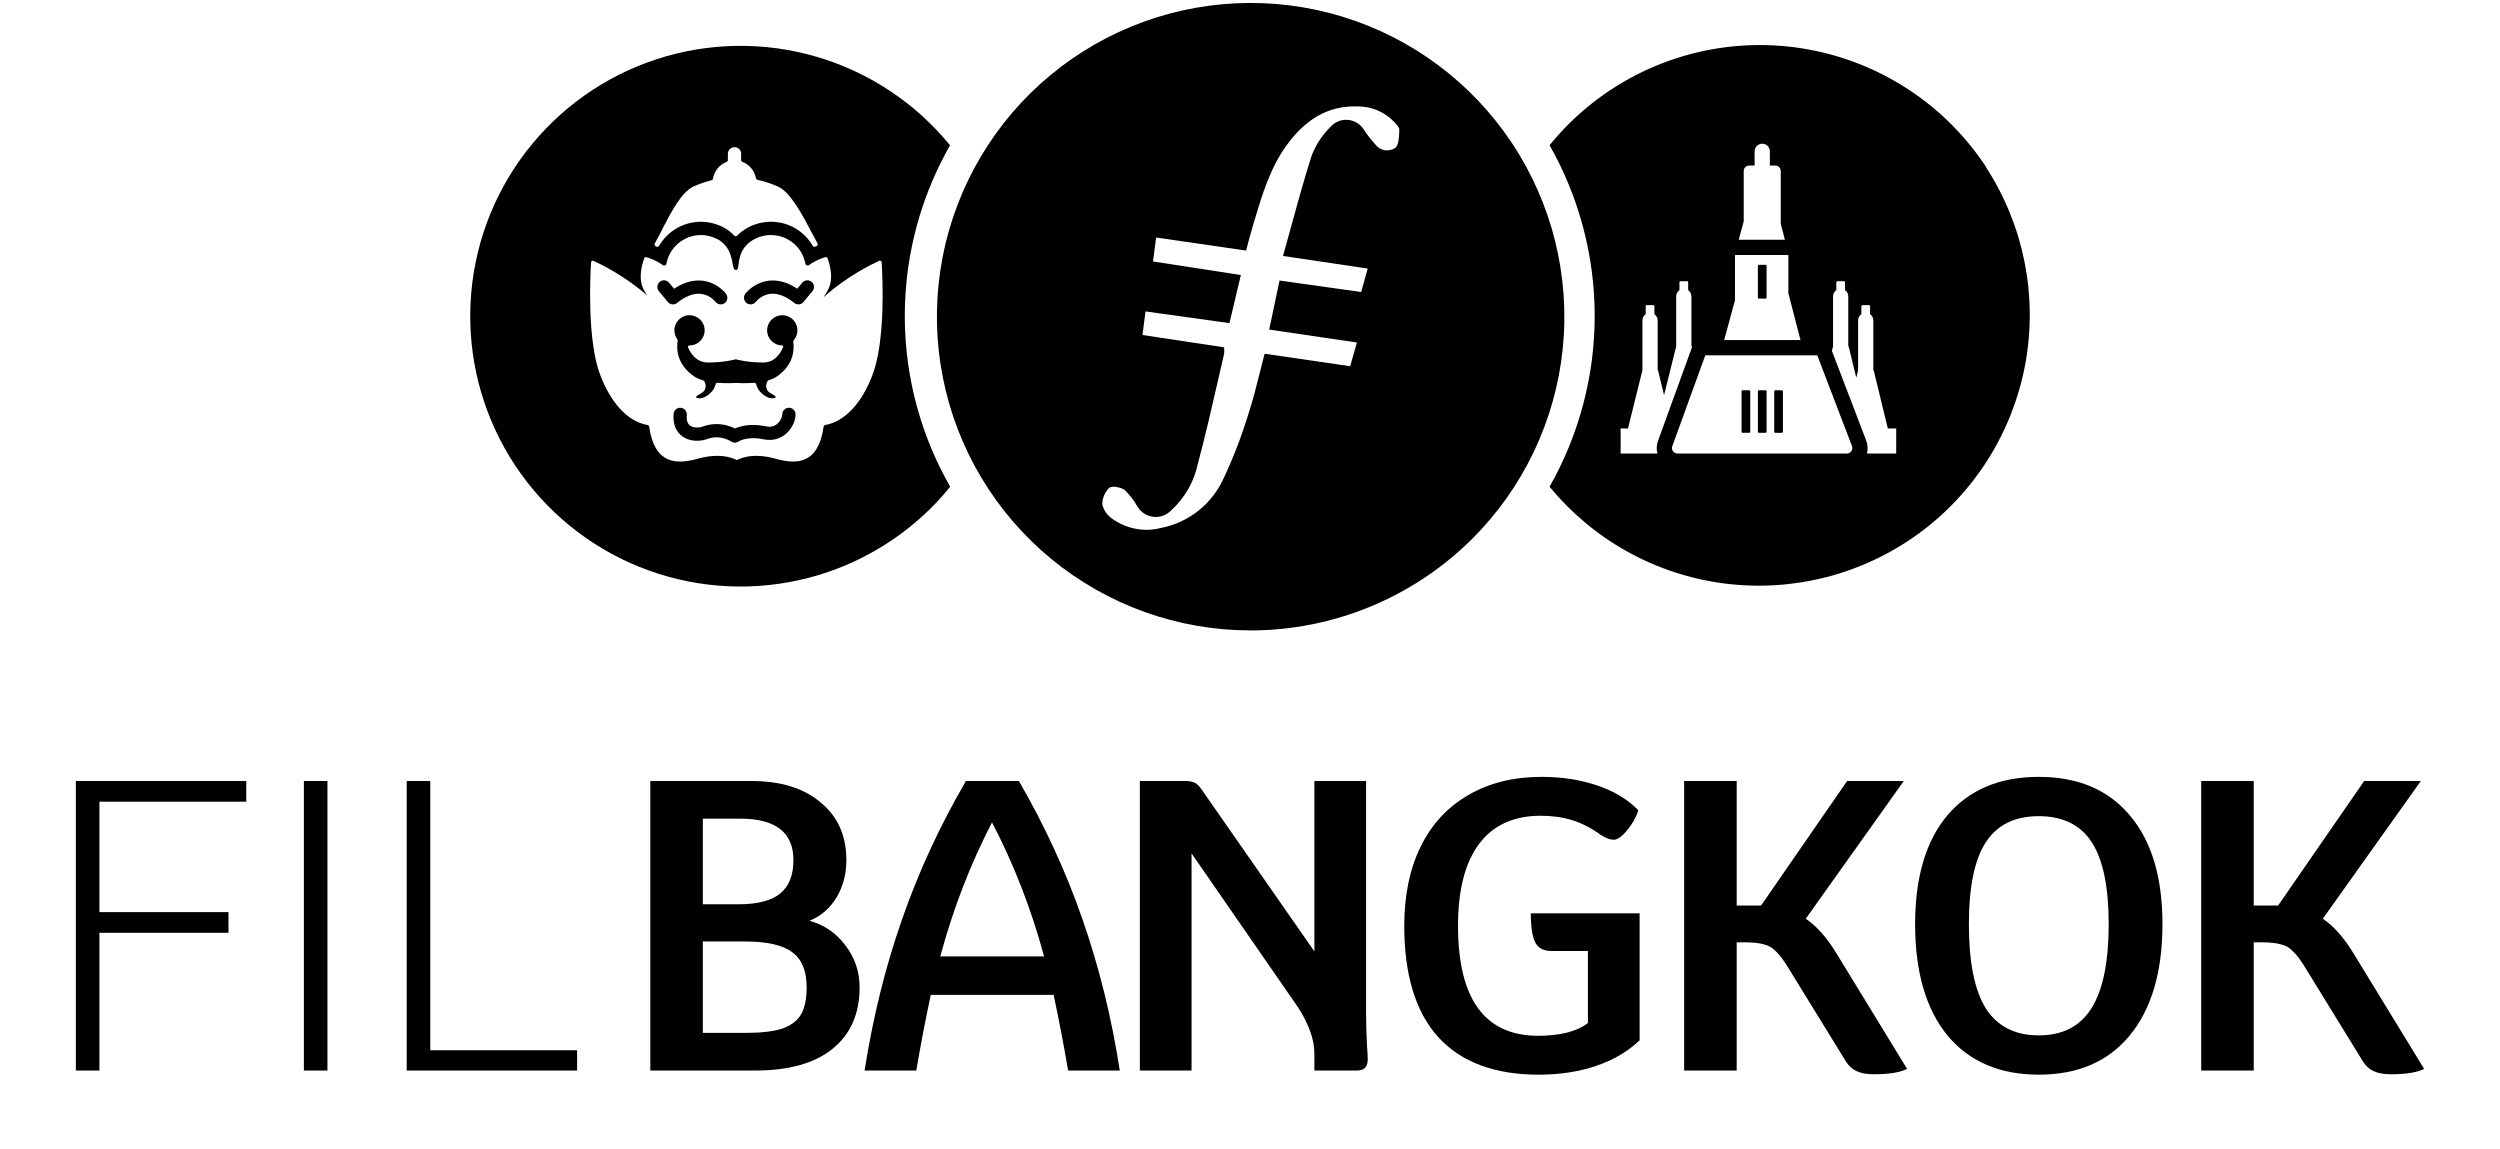
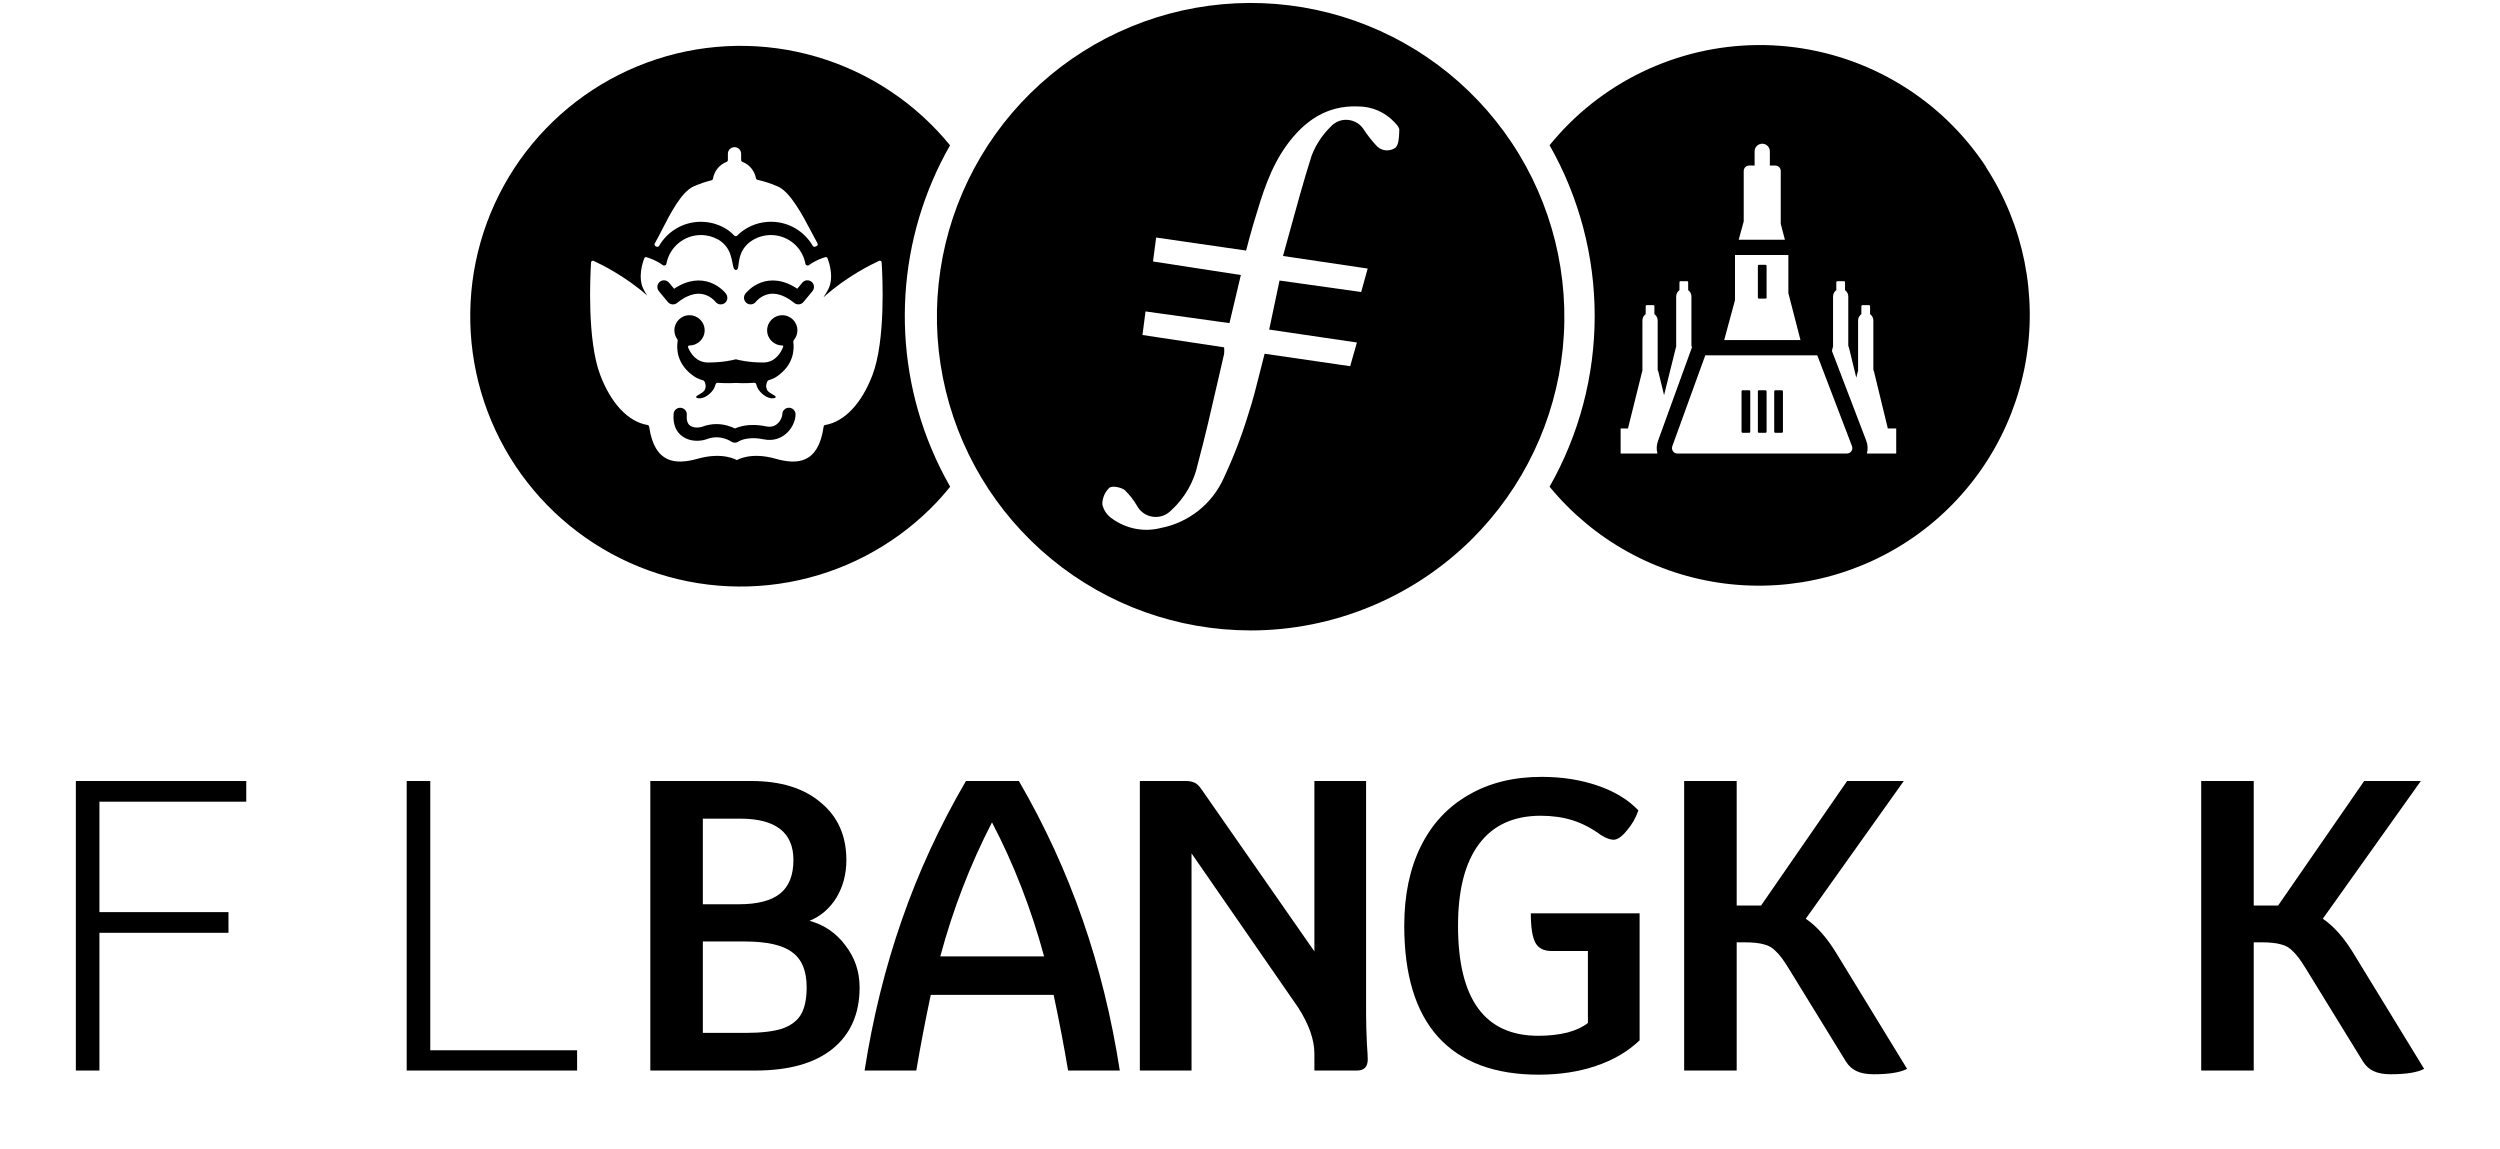
<svg xmlns="http://www.w3.org/2000/svg" width="683" height="314" viewBox="0 0 683 314" fill="none">
  <path fill-rule="evenodd" clip-rule="evenodd" d="M287.262 152.746C302.591 165.344 321.811 172.228 341.658 172.228V172.24C364.292 172.217 386.005 163.261 402.085 147.329C416.162 133.343 424.948 114.908 426.951 95.163C428.941 75.419 424.037 55.596 413.056 39.072C402.074 22.548 385.698 10.349 366.728 4.545C347.758 -1.247 327.353 -0.28 309.009 7.276C290.676 14.833 275.517 28.523 266.141 46.014C256.763 63.505 253.736 83.704 257.594 103.164C261.44 122.623 271.933 140.148 287.262 152.746ZM371.869 79.778L349.518 76.637L349.564 76.671C348.619 81.189 347.744 85.32 346.742 90.042L370.708 93.57C370.488 94.341 370.276 95.093 370.064 95.841C369.673 97.226 369.286 98.597 368.865 100.045L345.49 96.643C345.054 98.302 344.642 99.952 344.233 101.592C343.255 105.51 342.292 109.369 341.041 113.155C339.22 119.129 336.978 124.956 334.326 130.612C332.767 134.083 330.4 137.144 327.419 139.511C324.437 141.878 320.933 143.505 317.189 144.234C314.89 144.825 312.499 144.905 310.178 144.45C307.857 143.994 305.672 143.039 303.76 141.639C302.428 140.728 301.507 139.362 301.154 137.792C301.154 136.95 301.313 136.108 301.644 135.334C301.973 134.549 302.452 133.844 303.066 133.264C303.84 132.638 306.207 133.104 307.265 133.877C308.631 135.187 309.792 136.688 310.713 138.327C311.396 139.5 312.466 140.41 313.752 140.876C315.037 141.343 316.437 141.343 317.724 140.888C318.577 140.581 319.339 140.08 319.965 139.431C323.675 136.051 326.236 131.579 327.26 126.663C329.228 119.346 330.939 111.866 332.645 104.409C333.237 101.823 333.828 99.239 334.429 96.666C334.486 96.074 334.486 95.482 334.429 94.89L312.124 91.522C312.394 89.557 312.606 87.865 312.873 85.736C312.9 85.522 312.927 85.304 312.955 85.081L335.885 88.278C336.933 83.943 337.946 79.687 339.003 75.135L315.004 71.436C315.163 70.132 315.331 68.879 315.499 67.618C315.618 66.721 315.739 65.82 315.857 64.893L340.438 68.455L340.445 68.428C341.079 65.992 341.658 63.769 342.327 61.536C342.46 61.093 342.592 60.65 342.725 60.207C344.869 53.047 347.008 45.903 351.499 39.698C356.267 33.109 362.458 28.705 371.038 29.08C372.904 29.08 374.737 29.456 376.444 30.195C378.139 30.935 379.675 32.016 380.95 33.37C381.542 33.985 382.293 34.793 382.293 35.464C382.284 35.65 382.277 35.842 382.269 36.038C382.208 37.633 382.136 39.496 381.234 40.358C380.415 40.95 379.402 41.188 378.401 41.052C377.399 40.915 376.489 40.392 375.863 39.607C374.714 38.343 373.655 37.001 372.7 35.578C372.245 34.793 371.619 34.133 370.868 33.655C370.105 33.166 369.251 32.858 368.352 32.767C367.453 32.665 366.555 32.779 365.712 33.109C364.87 33.439 364.119 33.962 363.528 34.634C361.24 36.864 359.476 39.572 358.327 42.554C356.132 49.475 354.194 56.548 352.21 63.79C351.653 65.825 351.092 67.873 350.52 69.934L373.655 73.371C373.436 74.158 373.224 74.911 373.015 75.657C372.636 77.005 372.264 78.328 371.869 79.778Z" fill="black" />
  <path fill-rule="evenodd" clip-rule="evenodd" d="M247.375 80.415C246.476 94.743 248.866 109.082 254.362 122.339V122.328C255.876 125.981 257.629 129.531 259.586 132.968C257.935 135.027 256.172 136.985 254.306 138.84C243.711 149.343 230.192 156.388 215.522 159.05C200.854 161.724 185.718 159.881 172.109 153.782C158.498 147.682 147.061 137.6 139.289 124.876C131.516 112.142 127.784 97.371 128.569 82.475C129.354 67.59 134.634 53.286 143.704 41.451C152.774 29.616 165.212 20.808 179.391 16.176C193.559 11.544 208.809 11.317 223.113 15.516C237.429 19.715 250.129 28.148 259.552 39.698C252.439 52.159 248.275 66.088 247.375 80.415ZM179.397 67.399C179.339 67.377 179.285 67.356 179.231 67.335L179.168 67.309L179.154 67.293C178.844 67.174 178.713 66.804 178.878 66.519C179.442 65.547 180.074 64.314 180.762 62.969L180.762 62.969L180.766 62.961C183.121 58.357 186.16 52.422 189.48 50.938C191.104 50.216 192.741 49.655 194.386 49.251C194.603 49.196 194.76 49.013 194.794 48.796C195.134 46.7 196.571 44.974 198.501 44.222C198.713 44.141 198.858 43.945 198.858 43.72V42.011C198.858 41.012 199.671 40.204 200.67 40.204C201.669 40.204 202.481 41.012 202.481 42.011V43.72C202.481 43.945 202.629 44.141 202.837 44.222C204.729 44.961 206.149 46.636 206.523 48.677C206.565 48.898 206.727 49.077 206.944 49.123C208.831 49.544 210.685 50.152 212.496 50.943C215.944 52.452 219.319 58.875 221.785 63.577L221.981 63.95C222.479 64.893 222.935 65.759 223.345 66.485C223.507 66.77 223.37 67.135 223.065 67.25L223.037 67.261L223.037 67.261C222.931 67.304 222.825 67.347 222.712 67.39C222.461 67.488 222.176 67.39 222.039 67.156C219.762 63.228 215.502 60.584 210.622 60.584C207.645 60.584 204.891 61.575 202.68 63.237L202.629 63.279C202.178 63.632 201.775 63.998 201.413 64.368C201.188 64.597 200.814 64.593 200.597 64.359C200.202 63.938 199.756 63.526 199.249 63.139C199.198 63.099 199.153 63.063 199.113 63.031L199.113 63.031L199.105 63.024L198.952 62.897L198.782 62.786C196.69 61.401 194.178 60.593 191.487 60.593C186.607 60.593 182.347 63.237 180.068 67.165C179.932 67.399 179.648 67.501 179.397 67.399ZM240.17 71.268C240.489 71.123 240.846 71.327 240.868 71.68V71.689C241.106 75.395 241.994 92.948 238.342 102.505C235.384 110.242 230.72 115.211 225.461 116.104C225.232 116.142 225.049 116.329 225.015 116.563C223.57 126.74 217.805 127 211.862 125.317C204.993 123.374 201.311 125.707 201.311 125.707C201.311 125.707 197.591 123.374 190.645 125.317C184.634 127 178.814 126.74 177.351 116.567C177.318 116.338 177.135 116.146 176.901 116.108C171.634 115.224 166.962 110.255 164.003 102.505C160.356 92.953 161.24 75.395 161.478 71.689C161.499 71.336 161.856 71.132 162.175 71.276C164.224 72.211 170.783 75.425 176.811 80.735C176.446 80.208 176.106 79.63 175.8 79.013C174.21 75.803 175.545 71.782 176.034 70.536C176.123 70.311 176.366 70.192 176.599 70.26C177.428 70.498 179.375 71.153 181.088 72.441C181.437 72.705 181.99 72.488 182.066 72.058C182.228 71.153 182.525 70.298 182.925 69.499L182.928 69.49C182.931 69.478 182.935 69.465 182.941 69.452C182.959 69.423 182.972 69.397 182.984 69.372L182.993 69.359C183.023 69.302 183.057 69.244 183.09 69.187C183.109 69.155 183.128 69.123 183.146 69.091L183.149 69.086C183.186 69.02 183.223 68.953 183.261 68.891C183.388 68.683 183.516 68.479 183.656 68.279C183.656 68.271 183.664 68.262 183.664 68.262C183.809 68.062 183.962 67.867 184.119 67.675C184.166 67.62 184.217 67.561 184.268 67.505C184.383 67.374 184.501 67.246 184.625 67.119L184.804 66.94C184.935 66.812 185.072 66.689 185.207 66.57C185.233 66.549 185.259 66.527 185.284 66.504C185.31 66.482 185.335 66.46 185.361 66.438C185.552 66.277 185.743 66.128 185.947 65.984L186.063 65.907C186.232 65.792 186.402 65.682 186.576 65.575C186.598 65.563 186.619 65.55 186.64 65.538C186.69 65.508 186.738 65.479 186.79 65.452C186.942 65.363 187.095 65.282 187.253 65.206C187.281 65.192 187.309 65.178 187.338 65.164L187.338 65.164L187.339 65.164C187.383 65.142 187.427 65.12 187.473 65.099C187.656 65.014 187.843 64.933 188.034 64.861C188.046 64.857 188.058 64.852 188.069 64.848C188.081 64.843 188.093 64.838 188.105 64.833C188.127 64.823 188.148 64.814 188.171 64.806C188.408 64.717 188.647 64.64 188.894 64.572C188.935 64.558 188.977 64.548 189.02 64.538C189.043 64.533 189.066 64.527 189.089 64.521C189.272 64.474 189.459 64.432 189.646 64.394L189.685 64.386C189.76 64.372 189.833 64.358 189.906 64.347C190.088 64.317 190.271 64.296 190.454 64.275L190.696 64.249C190.959 64.228 191.223 64.215 191.491 64.215C193.204 64.215 194.811 64.661 196.201 65.448C196.401 65.558 196.592 65.677 196.784 65.805C196.869 65.877 196.958 65.95 197.051 66.022C197.183 66.12 197.303 66.222 197.421 66.324L197.436 66.337L197.436 66.337C197.468 66.365 197.498 66.392 197.527 66.421C197.608 66.494 197.689 66.57 197.766 66.647C197.772 66.653 197.779 66.66 197.786 66.667C197.796 66.677 197.806 66.687 197.817 66.698C197.834 66.715 197.85 66.732 197.868 66.749C197.953 66.834 198.034 66.923 198.109 67.012C198.118 67.023 198.127 67.033 198.137 67.044L198.137 67.044L198.137 67.044C198.141 67.049 198.146 67.054 198.15 67.059C198.155 67.065 198.16 67.07 198.165 67.076C198.259 67.187 198.348 67.297 198.433 67.412L198.497 67.501C198.56 67.586 198.62 67.671 198.676 67.756C198.688 67.775 198.7 67.794 198.711 67.814C198.716 67.821 198.72 67.828 198.725 67.836C198.732 67.848 198.74 67.859 198.747 67.871C198.785 67.929 198.821 67.989 198.856 68.048C198.866 68.065 198.875 68.081 198.885 68.097C198.892 68.108 198.898 68.119 198.905 68.13C198.923 68.155 198.937 68.183 198.951 68.208L198.96 68.224C198.962 68.226 198.964 68.228 198.965 68.231C198.968 68.235 198.971 68.239 198.973 68.244C198.976 68.249 198.978 68.253 198.981 68.258C198.99 68.279 198.998 68.3 199.011 68.322L199.043 68.384C199.117 68.528 199.19 68.67 199.253 68.815C199.27 68.844 199.287 68.879 199.3 68.912C199.376 69.091 199.449 69.27 199.513 69.448C199.515 69.454 199.518 69.462 199.521 69.469C199.525 69.477 199.528 69.484 199.53 69.491V69.508C199.83 70.354 199.991 71.174 200.127 71.865L200.129 71.876V71.888C200.138 71.944 200.146 71.999 200.159 72.054C200.163 72.08 200.168 72.106 200.173 72.133C200.179 72.159 200.184 72.186 200.188 72.211C200.197 72.262 200.21 72.313 200.218 72.364C200.226 72.411 200.236 72.462 200.248 72.509L200.252 72.533C200.26 72.572 200.267 72.61 200.278 72.649C200.284 72.671 200.289 72.693 200.295 72.715C200.3 72.737 200.305 72.76 200.311 72.781C200.317 72.798 200.321 72.814 200.325 72.831C200.326 72.836 200.327 72.84 200.329 72.845L200.329 72.845C200.334 72.866 200.339 72.887 200.346 72.909C200.354 72.947 200.367 72.989 200.38 73.028C200.392 73.066 200.405 73.1 200.419 73.138C200.425 73.155 200.431 73.172 200.437 73.19L200.438 73.19L200.438 73.191C200.441 73.2 200.445 73.209 200.448 73.218C200.451 73.225 200.453 73.233 200.456 73.24L200.467 73.265L200.479 73.292C200.485 73.306 200.491 73.32 200.498 73.334C200.501 73.338 200.503 73.342 200.506 73.346C200.511 73.356 200.517 73.366 200.522 73.376L200.527 73.384L200.533 73.396L200.546 73.419C200.554 73.431 200.562 73.443 200.57 73.456C200.579 73.469 200.588 73.482 200.597 73.495C200.606 73.514 200.621 73.531 200.634 73.547L200.641 73.555L200.648 73.563C200.664 73.585 200.681 73.606 200.703 73.623C200.72 73.64 200.741 73.657 200.762 73.669C200.784 73.686 200.809 73.699 200.83 73.708L200.848 73.714L200.871 73.722C200.881 73.726 200.892 73.73 200.903 73.733C200.928 73.742 200.953 73.75 200.98 73.75H201.022H201.043H201.06H201.077H201.102C201.128 73.75 201.158 73.746 201.183 73.737C201.189 73.736 201.195 73.734 201.2 73.732L201.205 73.73L201.224 73.723C201.234 73.72 201.245 73.716 201.256 73.712L201.319 73.674C201.341 73.661 201.362 73.644 201.379 73.627C201.385 73.621 201.391 73.615 201.397 73.608C201.404 73.599 201.412 73.59 201.42 73.58L201.43 73.567C201.447 73.546 201.464 73.525 201.477 73.499C201.489 73.481 201.499 73.461 201.508 73.441C201.512 73.433 201.516 73.426 201.52 73.419C201.527 73.401 201.534 73.384 201.542 73.366C201.547 73.354 201.552 73.342 201.557 73.329C201.57 73.3 201.583 73.266 201.591 73.232C201.6 73.198 201.613 73.159 201.621 73.125C201.625 73.106 201.63 73.087 201.634 73.068C201.638 73.049 201.642 73.03 201.647 73.011L201.655 72.975L201.665 72.925L201.672 72.887C201.676 72.847 201.685 72.803 201.692 72.762L201.692 72.762L201.694 72.755C201.698 72.732 201.701 72.709 201.704 72.685C201.707 72.662 201.711 72.639 201.715 72.615C201.718 72.594 201.721 72.573 201.724 72.552C201.728 72.524 201.731 72.496 201.736 72.466C201.74 72.441 201.743 72.415 201.747 72.39C201.75 72.364 201.753 72.339 201.757 72.313C201.759 72.301 201.761 72.288 201.762 72.275L201.768 72.233C201.771 72.206 201.774 72.18 201.778 72.152L201.779 72.148C201.877 71.418 202 70.496 202.357 69.52C202.361 69.512 202.361 69.508 202.361 69.499C202.365 69.489 202.369 69.478 202.373 69.468L202.373 69.467C202.378 69.457 202.382 69.446 202.386 69.435C202.455 69.257 202.523 69.082 202.608 68.904V68.9C202.692 68.725 202.786 68.547 202.888 68.368C202.893 68.358 202.898 68.348 202.904 68.338L202.904 68.338L202.914 68.321C202.918 68.313 202.922 68.305 202.926 68.296C202.95 68.253 202.981 68.206 203.009 68.162L203.016 68.152C203.032 68.126 203.049 68.096 203.067 68.071C203.143 67.956 203.224 67.837 203.309 67.718C203.326 67.692 203.343 67.671 203.36 67.65C203.433 67.552 203.513 67.45 203.593 67.352C203.62 67.323 203.641 67.293 203.666 67.263C203.768 67.148 203.874 67.029 203.985 66.915C203.993 66.904 204.003 66.895 204.012 66.886L204.012 66.886C204.016 66.883 204.019 66.88 204.023 66.876C204.024 66.875 204.026 66.873 204.027 66.872C204.129 66.77 204.235 66.668 204.347 66.566C204.38 66.536 204.41 66.506 204.444 66.477C204.571 66.362 204.707 66.247 204.848 66.136C205.247 65.835 205.672 65.567 206.119 65.329C206.565 65.091 207.033 64.891 207.517 64.725C208.003 64.559 208.508 64.432 209.023 64.347C209.536 64.262 210.068 64.215 210.608 64.215C210.876 64.215 211.14 64.228 211.403 64.249L211.645 64.275C211.832 64.291 212.011 64.317 212.193 64.347C212.233 64.354 212.272 64.361 212.31 64.368L212.311 64.368C212.359 64.376 212.406 64.384 212.453 64.394C212.64 64.432 212.827 64.474 213.01 64.521L213.071 64.537C213.118 64.548 213.165 64.56 213.209 64.572C213.456 64.64 213.695 64.721 213.932 64.806C213.955 64.814 213.976 64.823 213.998 64.833C214.021 64.842 214.044 64.852 214.069 64.861C214.26 64.938 214.447 65.014 214.63 65.099C214.649 65.109 214.669 65.118 214.688 65.128C214.706 65.137 214.724 65.146 214.742 65.154C214.779 65.173 214.817 65.191 214.854 65.21C215.012 65.286 215.165 65.367 215.319 65.452C215.329 65.459 215.34 65.465 215.351 65.472C215.356 65.475 215.361 65.478 215.367 65.481C215.395 65.498 215.424 65.514 215.453 65.531L215.453 65.531C215.479 65.546 215.505 65.56 215.531 65.575C215.705 65.677 215.876 65.788 216.041 65.903C216.058 65.916 216.075 65.928 216.093 65.94C216.105 65.948 216.117 65.955 216.128 65.963L216.129 65.963C216.139 65.97 216.15 65.977 216.16 65.984C216.364 66.124 216.555 66.277 216.747 66.434C216.802 66.477 216.853 66.523 216.904 66.57C217.04 66.689 217.176 66.808 217.303 66.936C217.334 66.965 217.366 66.996 217.397 67.028C217.406 67.037 217.414 67.045 217.423 67.054C217.435 67.067 217.447 67.079 217.46 67.092C217.467 67.099 217.475 67.107 217.482 67.114C217.606 67.238 217.72 67.365 217.835 67.497C217.86 67.527 217.886 67.555 217.911 67.584L217.911 67.584L217.912 67.585L217.912 67.585C217.937 67.613 217.963 67.642 217.988 67.671C218.145 67.862 218.294 68.058 218.439 68.258C218.441 68.262 218.444 68.266 218.447 68.271C218.449 68.273 218.451 68.275 218.453 68.278C218.454 68.28 218.455 68.281 218.456 68.283C218.591 68.479 218.719 68.679 218.842 68.883C218.867 68.925 218.893 68.971 218.918 69.017C218.931 69.04 218.944 69.064 218.957 69.087C218.968 69.106 218.979 69.126 218.991 69.146C219 69.163 219.01 69.179 219.02 69.196L219.02 69.197C219.049 69.247 219.079 69.299 219.106 69.35L219.114 69.363C219.131 69.393 219.144 69.418 219.157 69.444L219.158 69.444C219.166 69.461 219.17 69.474 219.174 69.491C219.574 70.286 219.871 71.144 220.033 72.05C220.109 72.479 220.658 72.696 221.011 72.433C222.724 71.144 224.671 70.49 225.5 70.252C225.733 70.184 225.976 70.298 226.065 70.528C226.554 71.774 227.889 75.795 226.299 79.005C225.916 79.778 225.479 80.488 225.007 81.118C225.087 81.096 225.159 81.058 225.228 80.999C231.341 75.531 238.083 72.22 240.17 71.268ZM180.247 76.994C179.478 77.632 179.366 78.767 180.004 79.536L179.996 79.54L182.453 82.508C183.086 83.273 184.217 83.383 184.987 82.763C188.622 79.829 191.227 80.012 192.808 80.59C193.672 80.905 194.352 81.385 194.819 81.793C195.053 81.993 195.224 82.176 195.334 82.295C195.384 82.35 195.421 82.394 195.443 82.421L195.448 82.427C195.457 82.439 195.465 82.448 195.465 82.448C196.065 83.239 197.191 83.4 197.991 82.805C198.382 82.516 198.637 82.078 198.701 81.598C198.841 80.507 197.958 79.731 197.221 79.083L197.208 79.073C196.503 78.456 195.444 77.7 194.058 77.194C191.466 76.241 188.064 76.284 184.158 78.886L182.793 77.236C182.16 76.467 181.016 76.36 180.247 76.994ZM208.653 120.028C211.429 120.602 213.66 119.611 215.14 118.128H215.144C216.543 116.725 217.346 114.799 217.346 113.2C217.346 112.201 216.534 111.393 215.535 111.393C214.536 111.393 213.724 112.205 213.724 113.2C213.724 113.736 213.379 114.778 212.573 115.585C211.846 116.316 210.82 116.793 209.388 116.495C206.335 115.861 203.985 116.087 202.344 116.521C201.715 116.686 201.196 116.883 200.788 117.065C200.299 116.823 199.649 116.542 198.867 116.312C197.102 115.798 194.619 115.535 191.861 116.576C191.092 116.869 189.825 116.929 188.911 116.499C188.498 116.308 188.175 116.023 187.954 115.607C187.725 115.178 187.538 114.48 187.635 113.358C187.72 112.367 186.981 111.492 185.986 111.407C184.987 111.322 184.111 112.057 184.026 113.052C183.886 114.697 184.127 116.125 184.753 117.299C185.386 118.485 186.329 119.28 187.363 119.769C189.335 120.695 191.644 120.521 193.144 119.956C194.989 119.259 196.639 119.428 197.85 119.781C198.458 119.956 198.947 120.177 199.275 120.351C199.44 120.436 199.563 120.508 199.636 120.555C199.67 120.576 199.708 120.606 199.708 120.606H199.717C200.35 121.052 201.196 121.044 201.821 120.593C201.821 120.593 201.827 120.59 201.834 120.585C201.838 120.582 201.842 120.579 201.846 120.576L201.854 120.571C201.898 120.545 201.972 120.501 202.085 120.444C202.318 120.325 202.714 120.155 203.267 120.011C204.368 119.722 206.148 119.509 208.653 120.028ZM216.734 93.373C216.713 93.212 216.763 93.05 216.87 92.927L216.861 92.923C217.478 92.2 217.852 91.265 217.852 90.245C217.852 87.966 215.998 86.117 213.716 86.117C211.433 86.117 209.58 87.962 209.58 90.245C209.58 92.528 211.429 94.372 213.716 94.372C213.894 94.372 214.034 94.547 213.971 94.717C213.379 96.264 211.858 99.036 208.512 99.036C204.499 99.036 201.842 98.368 201.196 98.19C201.094 98.16 200.992 98.16 200.89 98.19C200.236 98.368 197.532 99.036 193.45 99.036C190.182 99.036 188.626 96.472 187.98 94.9C187.873 94.64 188.094 94.372 188.375 94.372C190.658 94.372 192.511 92.523 192.511 90.245C192.511 87.966 190.658 86.117 188.375 86.117C186.092 86.117 184.239 87.966 184.239 90.245C184.239 91.159 184.536 92 185.037 92.685C185.127 92.808 185.17 92.961 185.144 93.114C184.808 95.112 184.753 99.512 189.654 102.841C190.338 103.308 191.198 103.661 192.129 103.925C192.268 103.967 192.392 104.06 192.451 104.193C192.69 104.702 192.877 105.319 192.758 105.851C192.536 106.841 192.201 107.045 191.155 107.679C190.976 107.785 190.781 107.903 190.56 108.04C189.939 108.427 190.13 108.741 190.82 108.813C192.043 108.941 193.408 108.167 194.441 107.007C195.028 106.348 195.334 105.643 195.491 105.017C195.559 104.75 195.801 104.558 196.078 104.579C198.548 104.779 200.699 104.643 201.009 104.621H201.086C201.396 104.643 203.56 104.783 206.021 104.575C206.298 104.55 206.544 104.745 206.612 105.013C206.769 105.638 207.075 106.348 207.666 107.007C208.703 108.167 210.064 108.941 211.288 108.813C211.977 108.741 212.168 108.427 211.547 108.04C211.327 107.903 211.131 107.785 210.953 107.679L210.941 107.672C209.904 107.043 209.57 106.841 209.349 105.851C209.227 105.298 209.43 104.656 209.681 104.137C209.741 104.01 209.856 103.921 209.991 103.878C210.842 103.618 211.624 103.283 212.257 102.845C216.883 99.652 217.023 95.469 216.734 93.373ZM219.514 82.503L221.971 79.536L221.967 79.532C222.604 78.762 222.494 77.623 221.725 76.99C220.955 76.356 219.816 76.463 219.179 77.232L217.814 78.881C213.911 76.28 210.506 76.241 207.913 77.189C206.527 77.695 205.469 78.452 204.763 79.069C204.503 79.294 204.262 79.536 204.023 79.787L203.961 79.853C203.742 80.086 203.518 80.325 203.398 80.624C203.271 80.939 203.228 81.296 203.279 81.632C203.348 82.095 203.602 82.52 203.981 82.801C204.779 83.396 205.907 83.234 206.506 82.444L206.514 82.431L206.522 82.422C206.54 82.397 206.578 82.35 206.634 82.291C206.744 82.172 206.914 81.993 207.147 81.789C207.619 81.381 208.296 80.901 209.158 80.586C210.745 80.004 213.346 79.825 216.981 82.758C217.75 83.379 218.88 83.264 219.514 82.503Z" fill="black" />
  <path fill-rule="evenodd" clip-rule="evenodd" d="M519.232 23.084C528.608 28.773 536.597 36.489 542.617 45.65L542.628 45.661L542.572 45.684C552.882 61.536 556.728 80.746 553.325 99.352C549.911 117.958 539.51 134.55 524.249 145.724C508.978 156.888 490.019 161.793 471.254 159.426C452.489 157.059 435.35 147.591 423.344 132.968C431.424 118.743 435.669 102.675 435.669 86.322C435.669 69.969 431.424 53.889 423.344 39.675C425.006 37.627 426.781 35.67 428.647 33.803C436.42 26.076 445.82 20.182 456.164 16.529C466.508 12.876 477.536 11.567 488.438 12.705C499.339 13.843 509.866 17.382 519.232 23.084ZM485.014 45.224H483.525V41.35C483.525 40.198 482.592 39.264 481.443 39.264C480.292 39.264 479.359 40.198 479.359 41.35V45.224H477.872C477.05 45.224 476.383 45.891 476.383 46.714V60.495L475.013 65.49H487.634L486.501 61.155V46.714C486.501 45.891 485.835 45.224 485.014 45.224ZM488.582 69.662H474.002V81.997L471.047 92.909H491.893L488.582 80.091V69.662ZM480.548 72.345C480.384 72.345 480.25 72.478 480.25 72.643V81.285C480.25 81.45 480.384 81.584 480.548 81.584H482.334C482.498 81.584 482.631 81.45 482.631 81.285V72.643C482.631 72.478 482.498 72.345 482.334 72.345H480.548ZM492.019 97.081H470.888H465.88L464.034 102.17L463.762 102.921L460.257 112.579H460.257L458.636 117.048H458.635L456.874 121.905C456.521 122.876 457.24 123.903 458.272 123.903H501.679V123.903L504.574 123.903C505.617 123.903 506.336 122.856 505.963 121.88L503.856 116.364L503.855 116.366L496.484 97.081H492.019ZM475.788 106.916C475.788 106.751 475.921 106.618 476.086 106.618H477.871C478.035 106.618 478.169 106.751 478.169 106.916V117.943C478.169 118.107 478.035 118.24 477.871 118.24H476.086C475.921 118.24 475.788 118.107 475.788 117.943V106.916ZM480.252 106.916C480.252 106.751 480.385 106.618 480.55 106.618H482.335C482.499 106.618 482.633 106.751 482.633 106.916V117.943C482.633 118.107 482.499 118.24 482.335 118.24H480.55C480.385 118.24 480.252 118.107 480.252 117.943V106.916ZM485.014 106.618C484.849 106.618 484.715 106.751 484.715 106.916V117.943C484.715 118.107 484.849 118.24 485.014 118.24H486.798C486.963 118.24 487.096 118.107 487.096 117.943V106.916C487.096 106.751 486.963 106.618 486.798 106.618H485.014ZM459.123 76.815C458.96 76.815 458.826 76.948 458.826 77.113V79.275C458.286 79.652 457.933 80.278 457.933 80.987V94.708C457.903 94.78 457.878 94.855 457.859 94.932L454.62 107.951L453.052 101.497C453.015 101.343 452.954 101.199 452.875 101.07V87.544C452.875 86.835 452.521 86.209 451.982 85.831V83.669C451.982 83.505 451.849 83.371 451.684 83.371H449.898C449.735 83.371 449.601 83.505 449.601 83.669V85.831C449.061 86.208 448.708 86.835 448.708 87.544V101.264C448.678 101.336 448.653 101.411 448.634 101.489L444.763 117.048H442.757V123.903H452.813C452.517 122.826 452.535 121.642 452.958 120.478L455.777 112.71L455.744 112.578H455.824L462.255 94.857C462.217 94.734 462.165 94.619 462.1 94.513V80.987C462.1 80.278 461.746 79.652 461.207 79.275V77.113C461.207 76.948 461.074 76.815 460.909 76.815H459.123ZM501.977 76.815C501.812 76.815 501.68 76.948 501.68 77.113V79.275C501.14 79.652 500.787 80.278 500.787 80.987V94.708C500.755 94.78 500.731 94.855 500.711 94.932L500.48 95.861L509.856 120.388C510.311 121.579 510.337 122.797 510.034 123.903H518.046V117.048H515.753L511.974 101.497C511.937 101.343 511.876 101.199 511.797 101.07V87.544C511.797 86.835 511.443 86.209 510.904 85.831V83.669C510.904 83.505 510.771 83.371 510.606 83.371H508.821C508.657 83.371 508.523 83.505 508.523 83.669V85.831C507.983 86.208 507.631 86.835 507.631 87.544V101.264C507.6 101.336 507.575 101.411 507.556 101.489L507.133 103.185L505.13 94.94C505.093 94.786 505.032 94.643 504.952 94.513V80.987C504.952 80.278 504.599 79.652 504.06 79.275V77.113C504.06 76.948 503.926 76.815 503.762 76.815H501.977Z" fill="black" />
  <path d="M157.666 286.933V292.47H111.11V213.37H117.551V286.933H157.666Z" fill="black" />
-   <path d="M83.017 213.37H89.458V292.47H83.017V213.37Z" fill="black" />
  <path d="M27.164 219.02V249.191H62.42V254.841H27.164V292.47H20.723V213.37H67.279V219.02H27.164Z" fill="black" />
  <path d="M662.276 292.018C660.393 292.997 657.342 293.487 653.123 293.487C651.165 293.487 649.583 293.186 648.377 292.583C647.247 292.056 646.306 291.189 645.552 289.984L629.845 264.446C628.565 262.337 627.435 260.83 626.455 259.926C625.551 258.947 624.459 258.306 623.178 258.005C621.898 257.628 620.09 257.44 617.754 257.44H615.72V292.47H601.369V213.37H615.72V247.383H621.483H622.387L645.891 213.37H661.372L634.591 250.999C637.605 253.033 640.43 256.235 643.066 260.604L662.276 292.018Z" fill="black" />
-   <path d="M556.996 293.6C546.298 293.6 537.974 290.022 532.023 282.865C526.147 275.633 523.209 265.501 523.209 252.468C523.209 239.661 526.147 229.755 532.023 222.749C537.974 215.743 546.298 212.24 556.996 212.24C567.693 212.24 575.98 215.743 581.856 222.749C587.807 229.755 590.783 239.661 590.783 252.468C590.783 265.501 587.807 275.633 581.856 282.865C575.98 290.022 567.693 293.6 556.996 293.6ZM556.996 282.865C563.474 282.865 568.258 280.417 571.347 275.52C574.511 270.548 576.093 262.864 576.093 252.468C576.093 242.298 574.548 234.84 571.46 230.094C568.371 225.348 563.55 222.975 556.996 222.975C550.442 222.975 545.62 225.348 542.532 230.094C539.443 234.84 537.899 242.298 537.899 252.468C537.899 262.864 539.443 270.548 542.532 275.52C545.696 280.417 550.517 282.865 556.996 282.865Z" fill="black" />
  <path d="M521.018 292.018C519.134 292.997 516.083 293.487 511.865 293.487C509.906 293.487 508.324 293.186 507.119 292.583C505.989 292.056 505.047 291.189 504.294 289.984L488.587 264.446C487.306 262.337 486.176 260.83 485.197 259.926C484.293 258.947 483.2 258.306 481.92 258.005C480.639 257.628 478.831 257.44 476.496 257.44H474.462V292.47H460.111V213.37H474.462V247.383H480.225H481.129L504.633 213.37H520.114L493.333 250.999C496.346 253.033 499.171 256.235 501.808 260.604L521.018 292.018Z" fill="black" />
  <path d="M447.939 249.53V284.221C444.7 287.31 440.707 289.645 435.961 291.227C431.291 292.809 426.093 293.6 420.367 293.6C408.314 293.6 399.161 290.172 392.908 283.317C386.731 276.462 383.642 266.329 383.642 252.92C383.642 244.558 385.149 237.326 388.162 231.224C391.176 225.122 395.507 220.451 401.157 217.212C406.807 213.897 413.474 212.24 421.158 212.24C426.733 212.24 431.818 213.031 436.413 214.613C441.084 216.195 444.813 218.455 447.6 221.393C446.922 223.427 445.868 225.273 444.436 226.93C443.08 228.587 441.875 229.416 440.82 229.416C439.916 229.416 438.786 229.002 437.43 228.173C434.869 226.29 432.27 224.934 429.633 224.105C426.997 223.276 424.096 222.862 420.932 222.862C413.55 222.862 407.937 225.423 404.095 230.546C400.253 235.669 398.332 243.127 398.332 252.92C398.332 272.959 405.64 282.978 420.254 282.978C423.192 282.978 425.867 282.677 428.277 282.074C430.688 281.396 432.534 280.53 433.814 279.475V259.813H423.87C421.761 259.813 420.292 259.06 419.463 257.553C418.635 255.971 418.22 253.297 418.22 249.53H447.939Z" fill="black" />
  <path d="M373.216 276.989C373.216 279.324 373.292 282.074 373.442 285.238C373.593 287.347 373.668 288.741 373.668 289.419C373.668 291.453 372.689 292.47 370.73 292.47H359.091V287.837C359.091 284.07 357.622 279.889 354.684 275.294L325.53 233.145V292.47H311.405V213.37H323.948C324.928 213.37 325.719 213.521 326.321 213.822C326.924 214.048 327.564 214.651 328.242 215.63L359.091 259.926V213.37H373.216V276.989Z" fill="black" />
  <path d="M291.804 292.47C290.674 285.765 289.356 278.872 287.849 271.791H254.288C252.781 278.872 251.463 285.765 250.333 292.47H236.208C238.468 278.006 241.858 264.295 246.378 251.338C250.898 238.305 256.736 225.649 263.893 213.37H278.357C285.438 225.574 291.239 238.192 295.759 251.225C300.279 264.182 303.669 277.931 305.929 292.47H291.804ZM285.25 261.282C281.709 248.249 276.963 236.045 271.012 224.67C265.061 236.196 260.352 248.4 256.887 261.282H285.25Z" fill="black" />
  <path d="M221.171 251.564C225.239 252.694 228.516 254.954 231.002 258.344C233.563 261.659 234.844 265.463 234.844 269.757C234.844 276.989 232.358 282.601 227.386 286.594C222.489 290.511 215.483 292.47 206.368 292.47H177.666V213.37H205.238C213.299 213.37 219.627 215.329 224.222 219.246C228.893 223.088 231.228 228.324 231.228 234.953C231.228 238.795 230.324 242.223 228.516 245.236C226.708 248.174 224.26 250.283 221.171 251.564ZM216.764 234.953C216.764 227.42 211.905 223.653 202.187 223.653H192.017V247.044H201.848C206.971 247.044 210.737 246.065 213.148 244.106C215.559 242.147 216.764 239.096 216.764 234.953ZM203.656 282.187C207.875 282.187 211.189 281.81 213.6 281.057C216.011 280.228 217.743 278.948 218.798 277.215C219.853 275.407 220.38 272.921 220.38 269.757C220.38 265.237 219.062 262.035 216.425 260.152C213.864 258.193 209.532 257.214 203.43 257.214H192.017V282.187H203.656Z" fill="black" />
</svg>